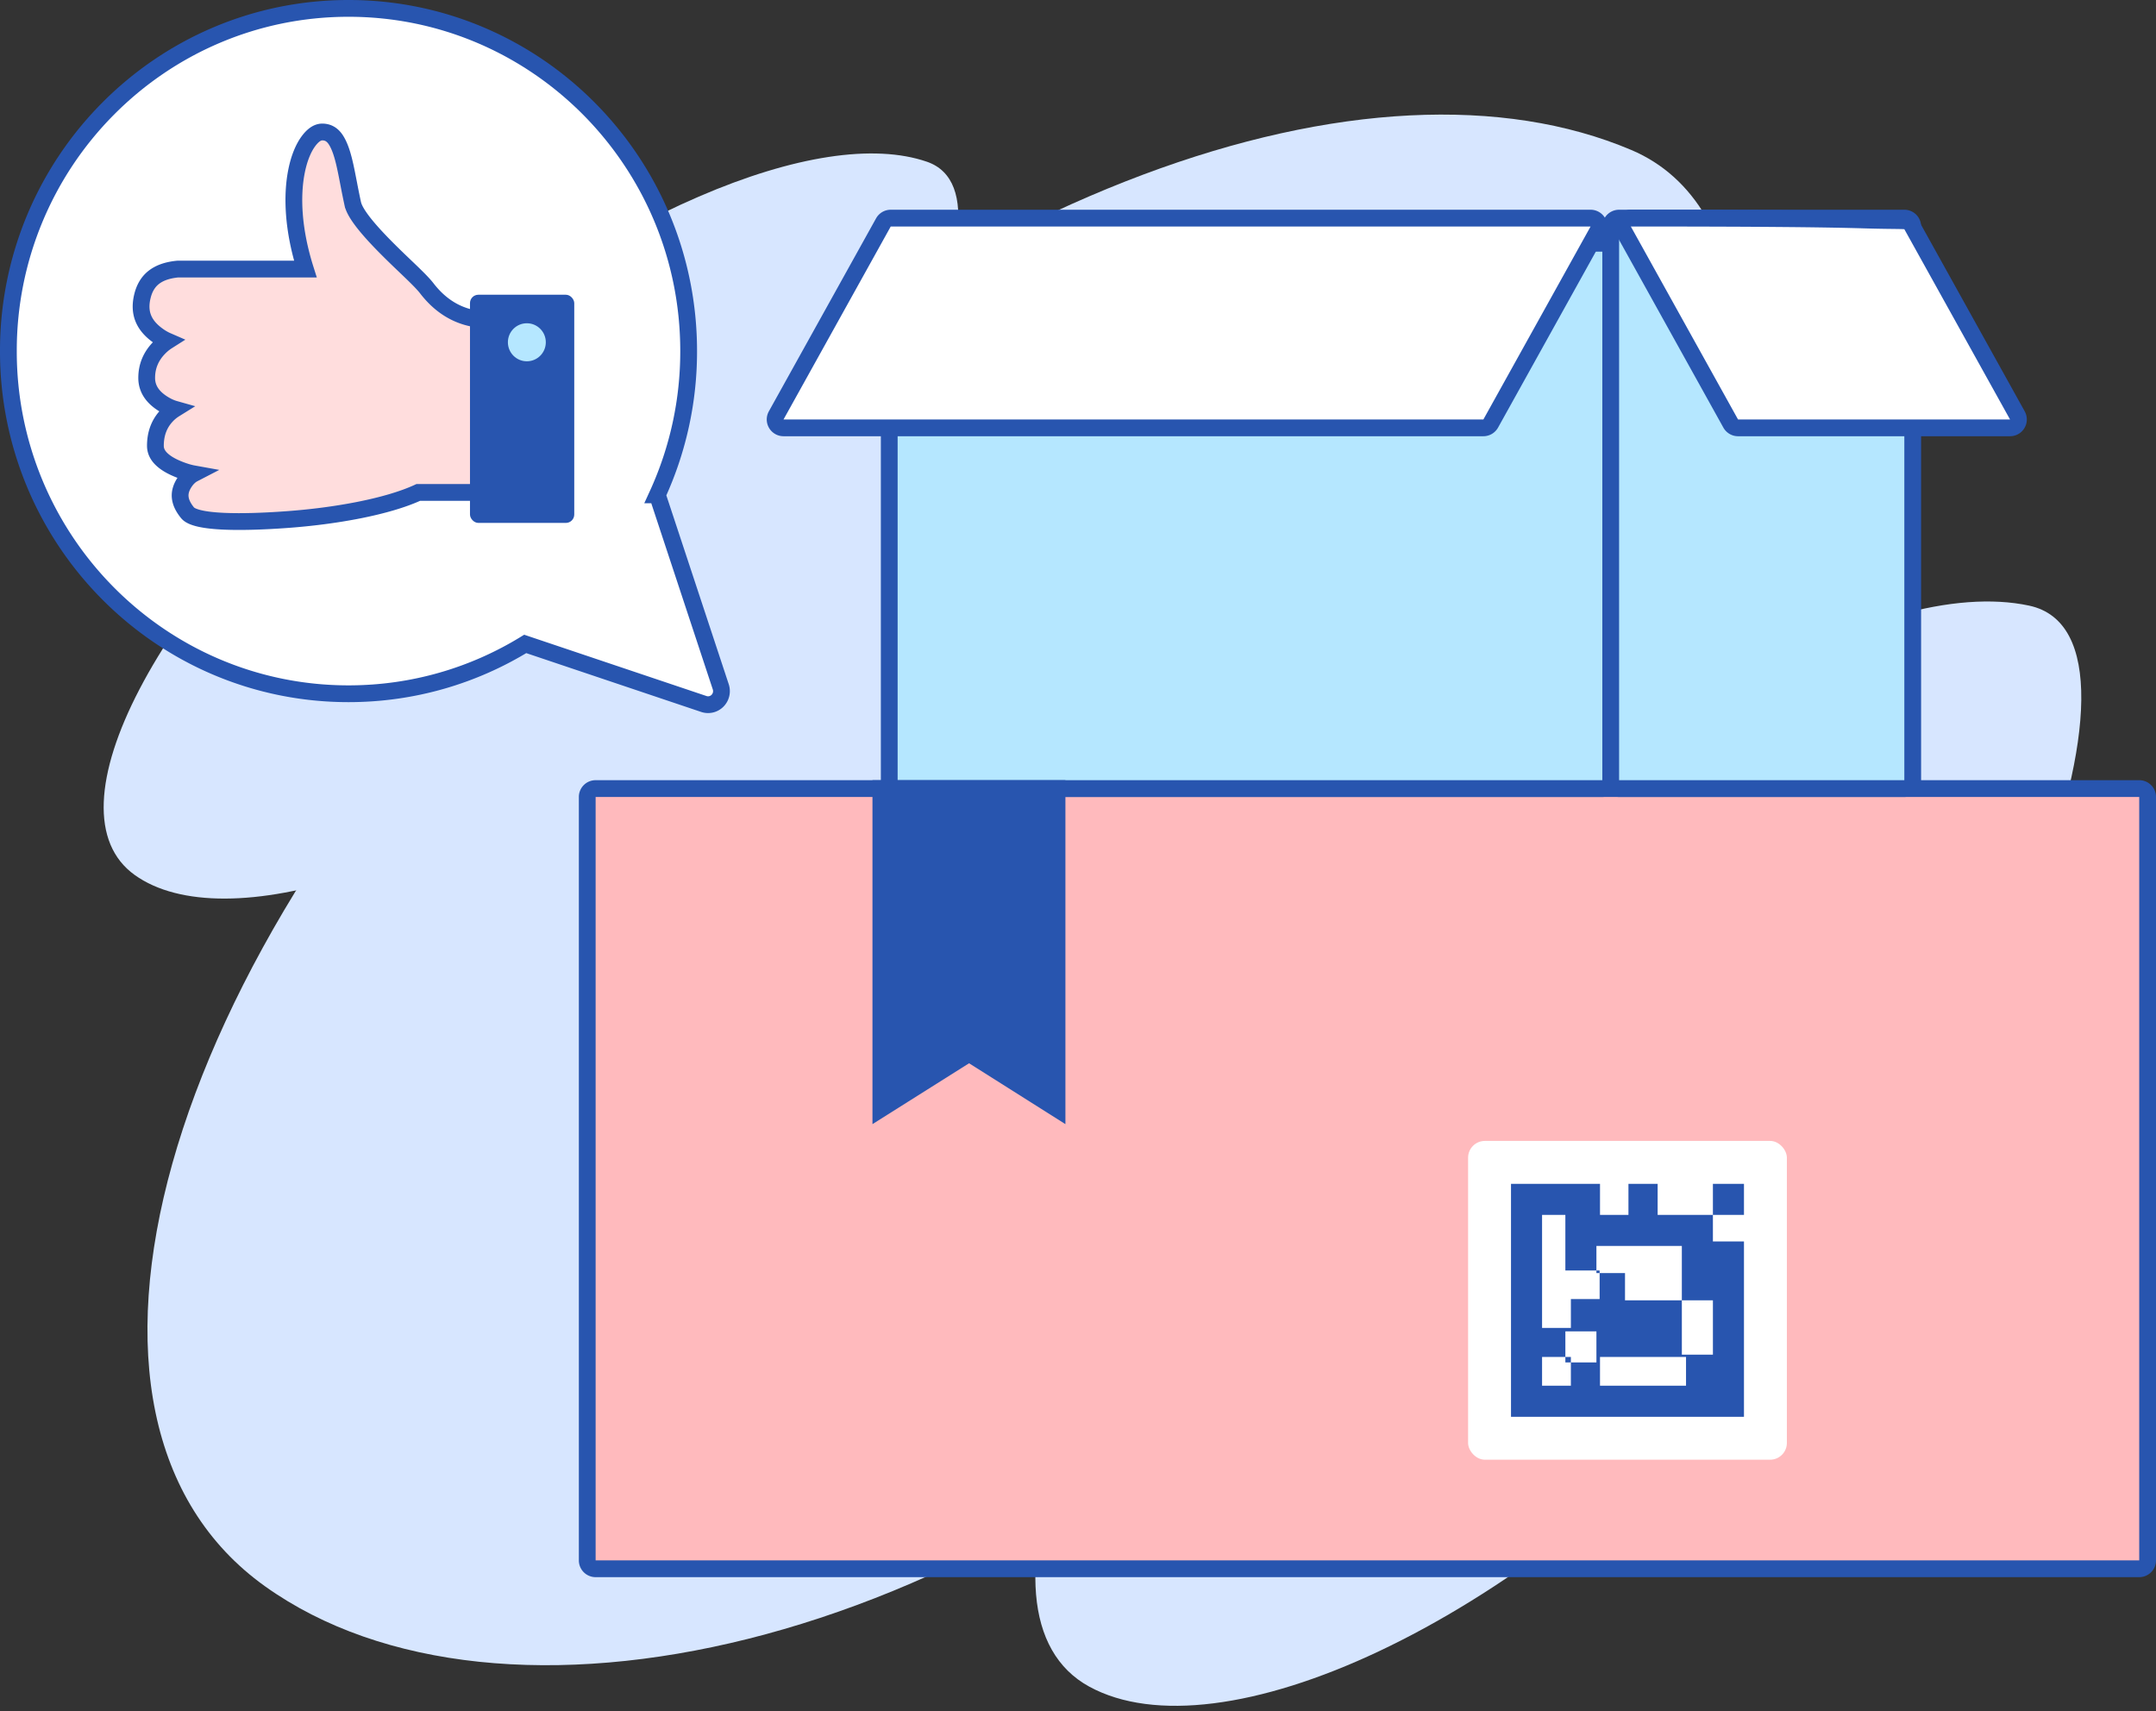
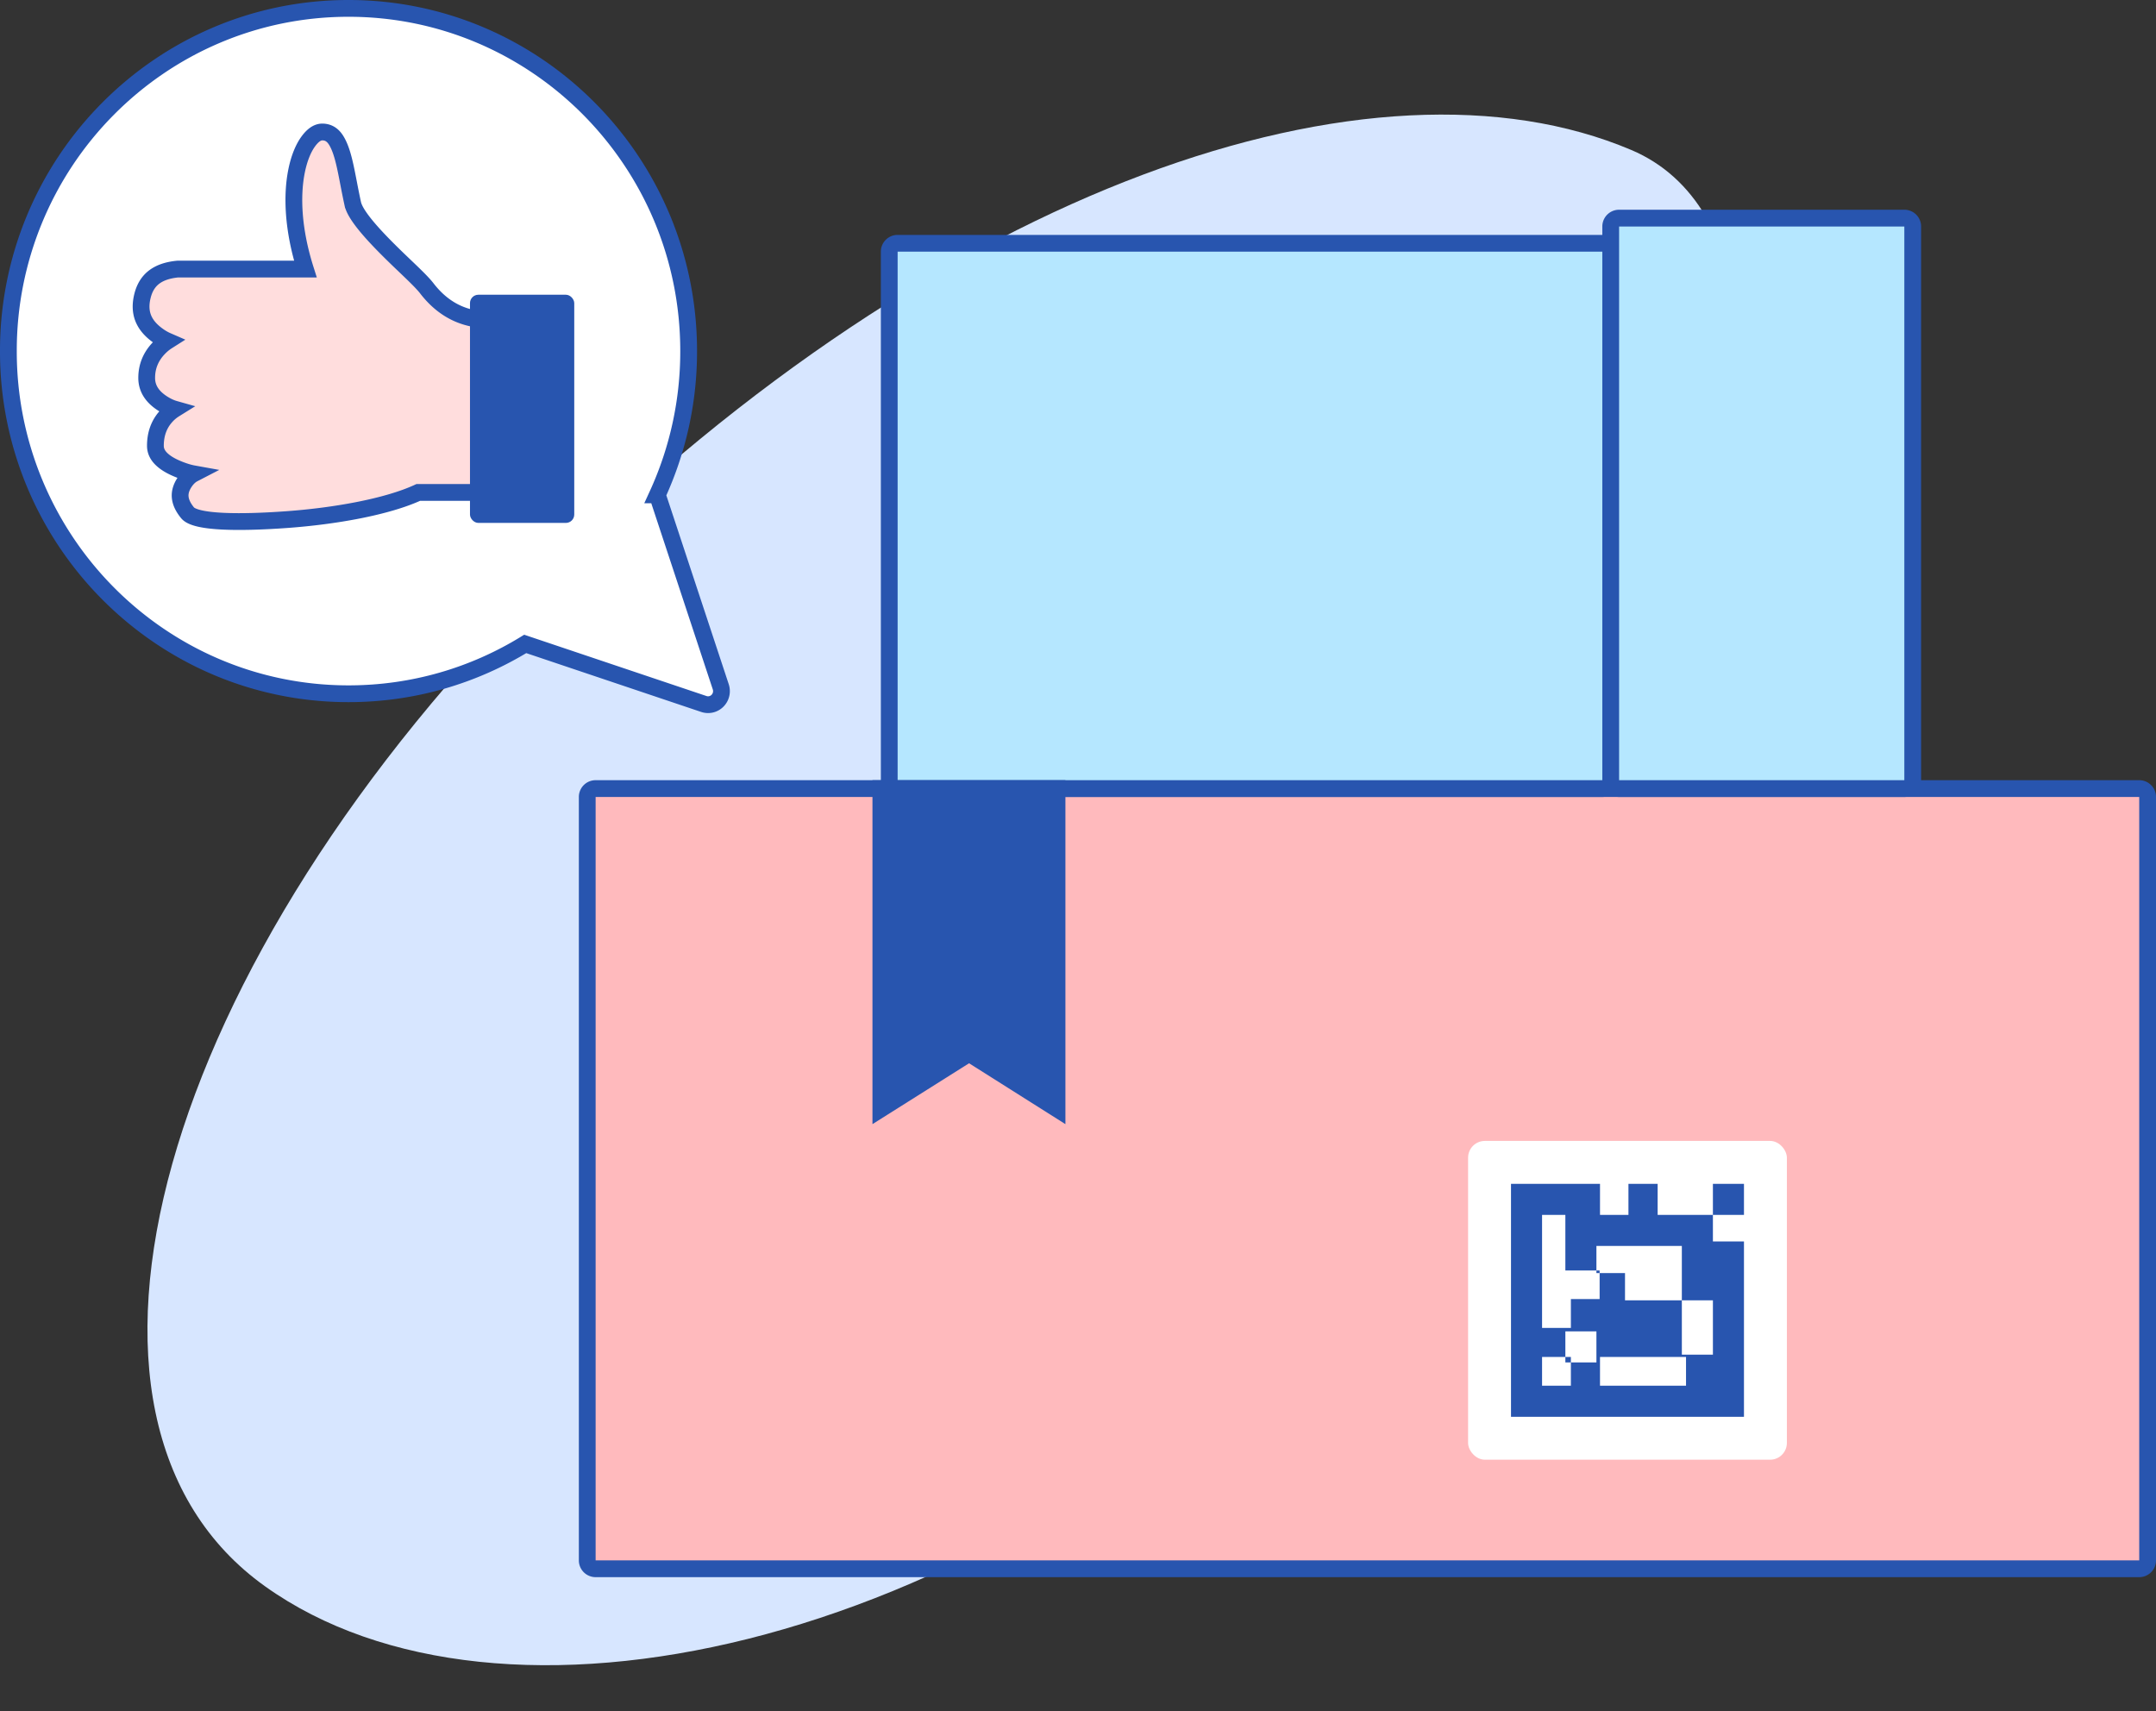
<svg xmlns="http://www.w3.org/2000/svg" width="257" height="204" viewBox="0 0 257 204">
  <rect x="0" y="0" width="257" height="204" fill="#333333" stroke="none" />
  <g fill="none" fill-rule="evenodd">
    <path d="M-26-8h330v224H-26z" />
    <path fill="#D7E6FF" d="M194.458 17.88c-30.566-12.977-81.761 4-128.783 50.508-47.022 46.507-61.97 100.775-34.092 120.696 27.877 19.922 83.9 7.99 125.475-33.586 41.575-41.575 67.966-124.642 37.4-137.619z" />
-     <path fill="#D7E6FF" d="M241.868 72.19c-17.584-3.737-49.985 13.966-82.103 49.362-32.118 35.396-45.338 71.087-29.918 79.5 15.42 8.414 50.37-6.845 78.802-38.422 28.432-31.577 50.802-86.704 33.219-90.44zM110.49 19.279c-12.648-4.355-38.187 5.783-65.12 29.015C18.435 71.526 5.434 96.69 16.06 104.302c10.627 7.613 37.826-.488 61.691-21.233 23.865-20.746 45.388-59.435 32.74-63.79z" />
    <path fill="#FFBABD" stroke="#2855AF" stroke-width="2" d="M255 94H71a.997.997 0 00-1 1v91a.997.997 0 001 1h184a.997.997 0 001-1V95a.997.997 0 00-1-1z" />
    <path fill="#B5E7FF" stroke="#2855AF" stroke-width="2" d="M227 26h-34a.997.997 0 00-1 1v66a.997.997 0 001 1h34a.997.997 0 001-1V27a.997.997 0 00-1-1zm-36 3h-84a.997.997 0 00-1 1v63a.997.997 0 001 1h84a.997.997 0 001-1V30a.997.997 0 00-1-1z" />
-     <path fill="#FFF" stroke="#2855AF" stroke-width="2" d="M189.601 26h-83.424a1.006 1.006 0 00-.874.514l-12.778 23a.997.997 0 00.167 1.193c.18.181.43.293.707.293h83.424a1.006 1.006 0 00.874-.514l12.778-23a.997.997 0 00-.167-1.193.993.993 0 00-.707-.293zm4.798 0a.997.997 0 00-1 1c0 .17.043.337.126.486l12.778 23a1.004 1.004 0 00.874.514H239.6a.997.997 0 001-1 .997.997 0 00-.126-.486l-12.778-23c-.17-.305-.976-.157-5.549-.294-4.72-.142-13.028-.22-27.749-.22z" />
    <g transform="translate(175 136)">
      <rect width="38" height="38" fill="#FFF" rx="2" />
      <path fill="#2855AF" d="M8.818 5.115v24.067h24.067v3.703H5.115V5.115h3.703zm6.907 0v3.703h3.39V5.115h3.48l-.001 3.703h6.588V5.115h3.703v3.703h-3.703v3.168h3.703v17.196h-6.907V25.75H15.724v3.432h-3.472V25.75H8.818v-3.456h3.435v-3.44h3.427v-3.411h-4.085V8.818H8.818V5.115h6.907zM29.182 19H25.48v6.48h3.703V19zm-13.885 3.703h-3.702v3.702h3.702v-3.702zM25.48 12.52H15.297v3.23h3.408V19h6.774v-6.48z" />
    </g>
    <path fill="#2855AF" d="M104 93h23v41l-11.485-7.256L104 134z" />
    <path fill="#FFF" fill-rule="nonzero" stroke="#2855AF" stroke-width="2" d="M41.544 1C30.35 1 20.214 5.572 12.878 12.962A40.869 40.869 0 001 41.848a40.873 40.873 0 0011.878 28.887c7.336 7.39 17.471 11.962 28.666 11.962 7.715 0 14.926-2.17 21.065-5.94l21.29 7.16c.327.11.68.11 1.006.001.419-.14.741-.44.924-.808.185-.37.228-.813.088-1.238l-7.56-22.882a40.955 40.955 0 003.732-17.142c0-11.28-4.54-21.494-11.878-28.886C62.874 5.572 52.739 1 41.544 1z" />
    <g transform="translate(15.818 14.733)">
      <path fill="#FDD" fill-rule="nonzero" stroke="#2855AF" stroke-width="2" d="M22.59 1c-.6 0-1.147.437-1.628 1.083-.618.83-1.113 2.031-1.419 3.527-.603 2.95-.454 7 1.039 11.73h-15.2c-1.17.11-2.123.419-2.84.967-.684.525-1.132 1.27-1.37 2.215-.244.963-.233 1.84.066 2.626.304.799.898 1.494 1.75 2.107a6 6 0 001.16.666 5.449 5.449 0 00-1.024.84c-.968 1.004-1.456 2.189-1.456 3.557 0 1.303.714 2.327 2.026 3.127.446.272.883.471 1.311.592-.4.249-.76.555-1.079.92-.821.94-1.22 2.093-1.22 3.452 0 .557.22 1.048.633 1.482.521.549 1.314 1.005 2.353 1.401.562.214 1.08.367 1.558.453-.418.217-.773.566-1.078 1.03-.38.58-.563 1.16-.51 1.75.055.624.364 1.242.877 1.87.964 1.177 6.233 1.215 11.825.81 5.673-.41 11.934-1.505 15.681-3.24h7.42v-20.62c-2.554-.25-4.695-1.484-6.415-3.719-.527-.686-1.642-1.742-2.885-2.93-2.585-2.469-5.567-5.474-5.93-7.132a93.236 93.236 0 01-.47-2.311c-.403-2.074-.739-3.947-1.458-5.169C23.921 1.428 23.403 1 22.59 1z" />
      <rect width="12.429" height="27.2" x="40.205" y="20.4" fill="#2855AF" rx="1" />
-       <ellipse cx="46.984" cy="26.067" fill="#B5E7FF" rx="2.26" ry="2.267" />
    </g>
  </g>
</svg>